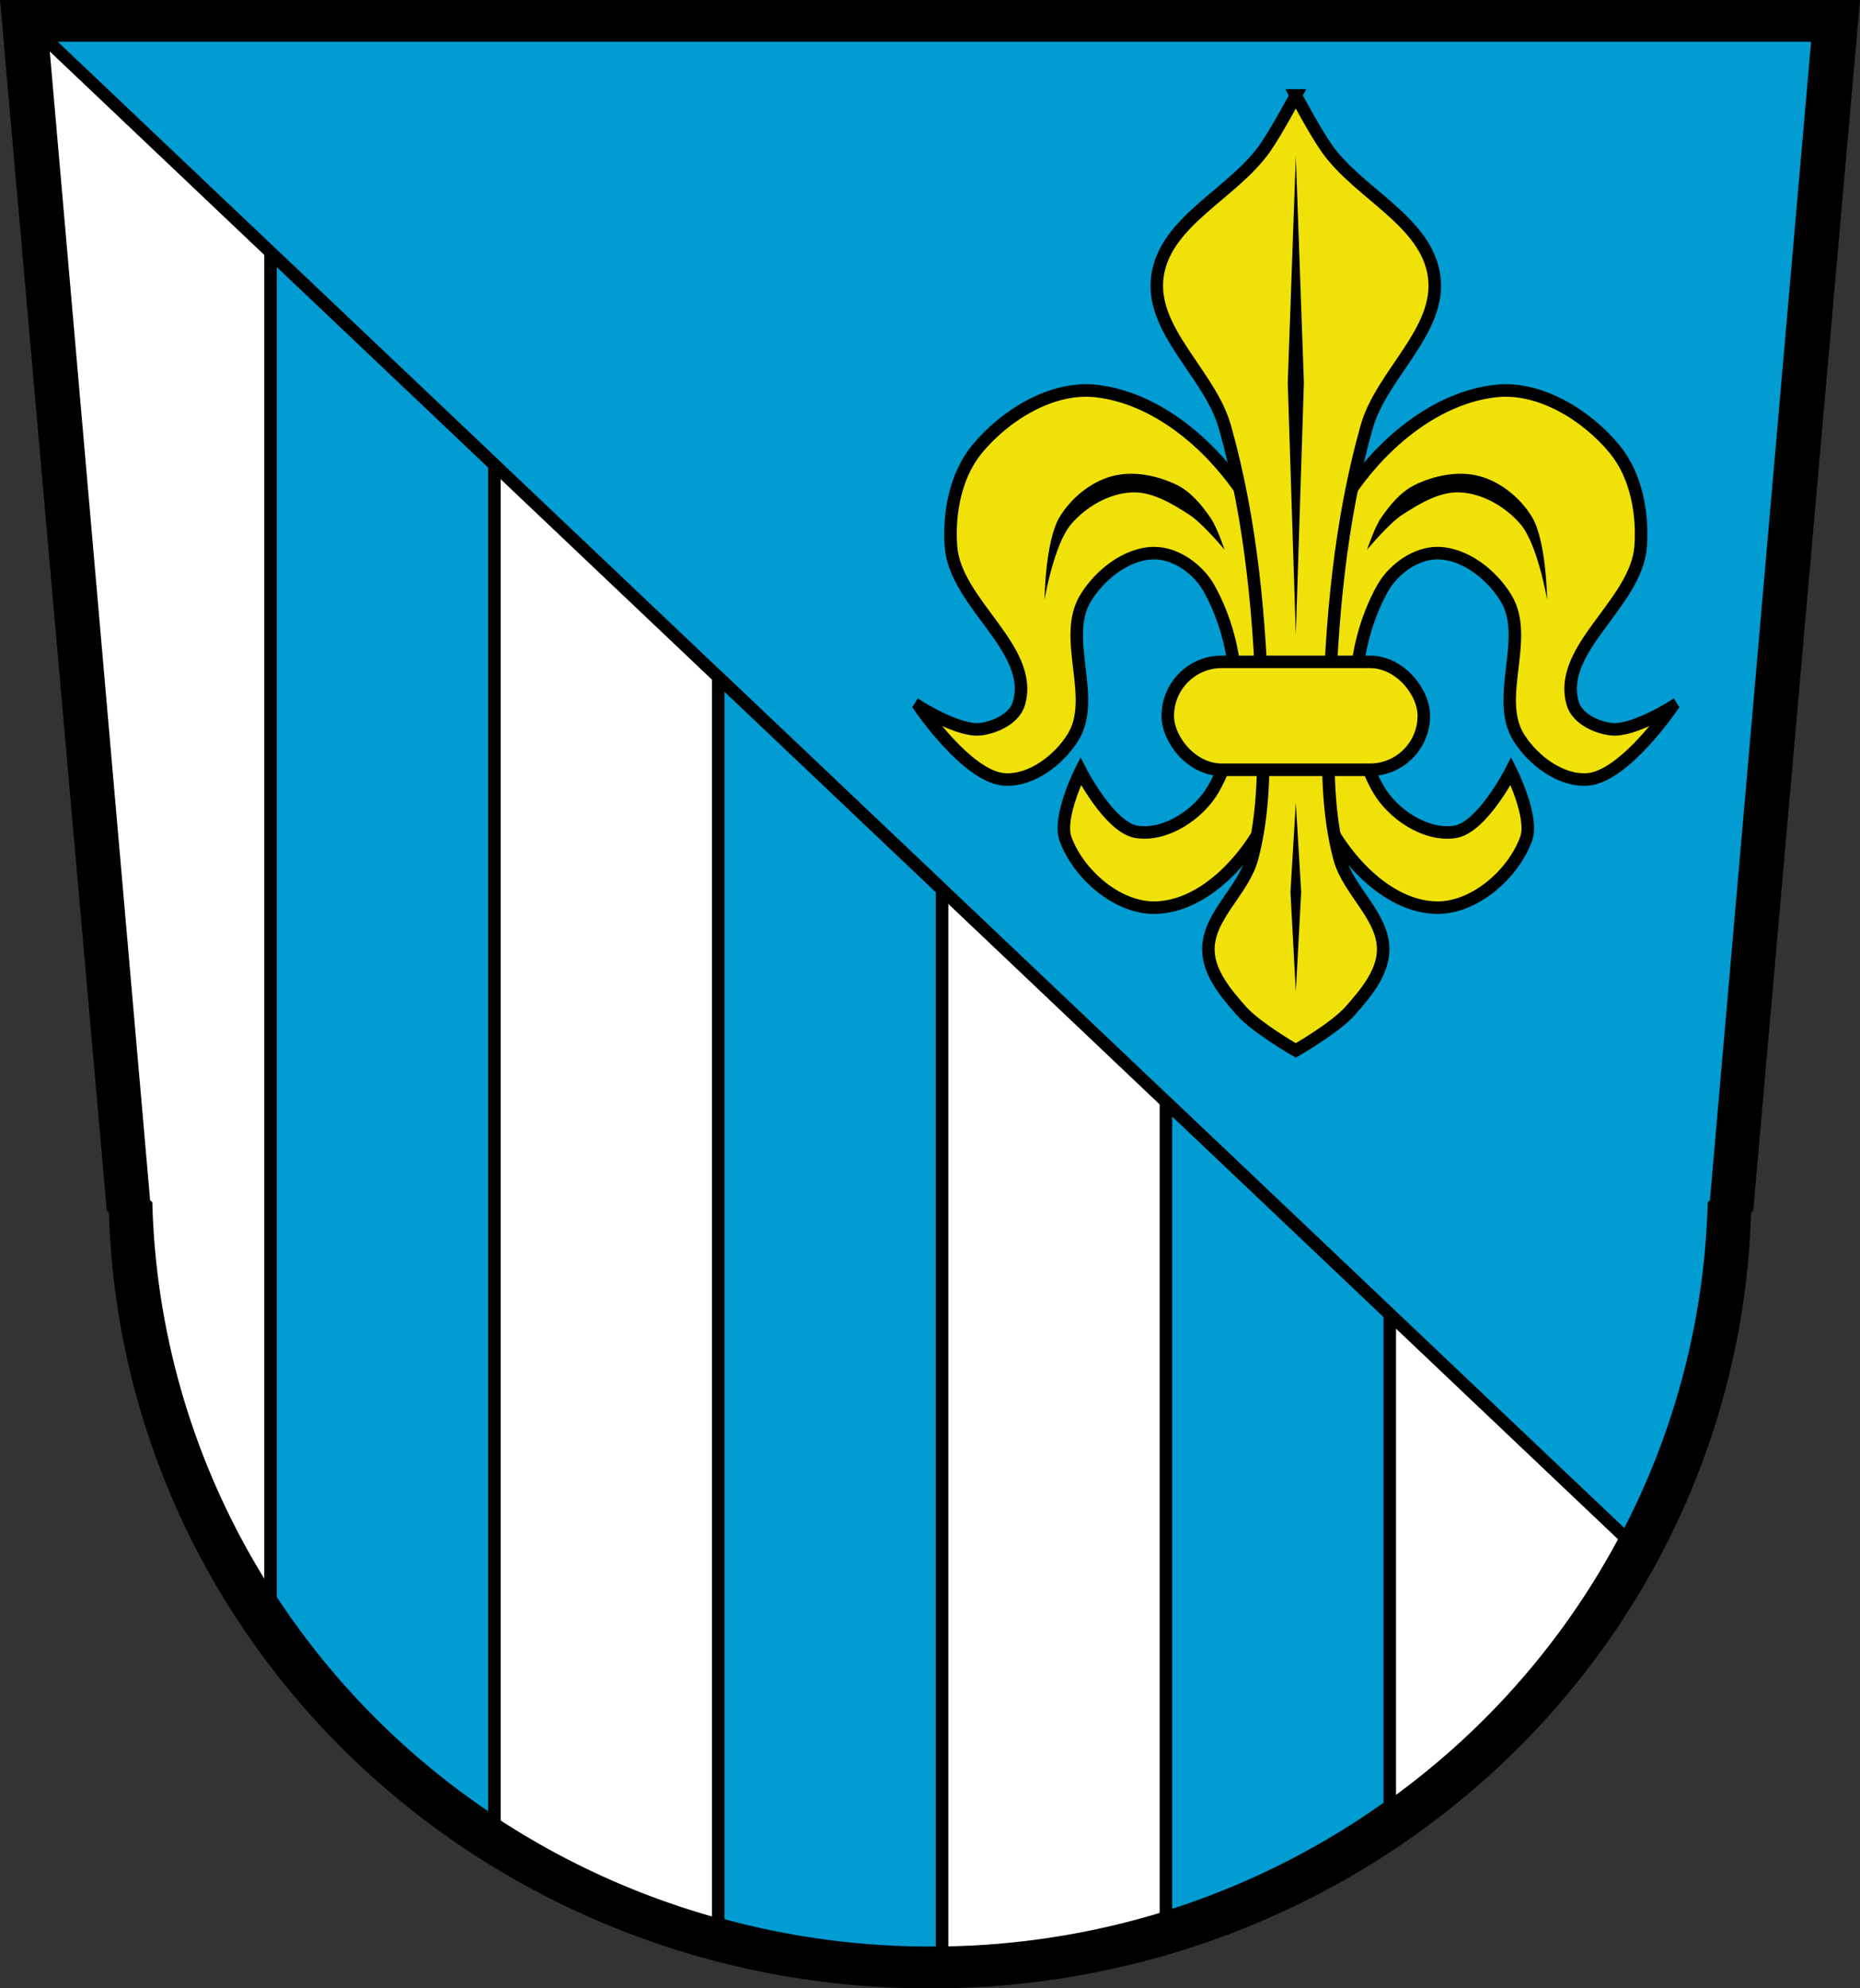
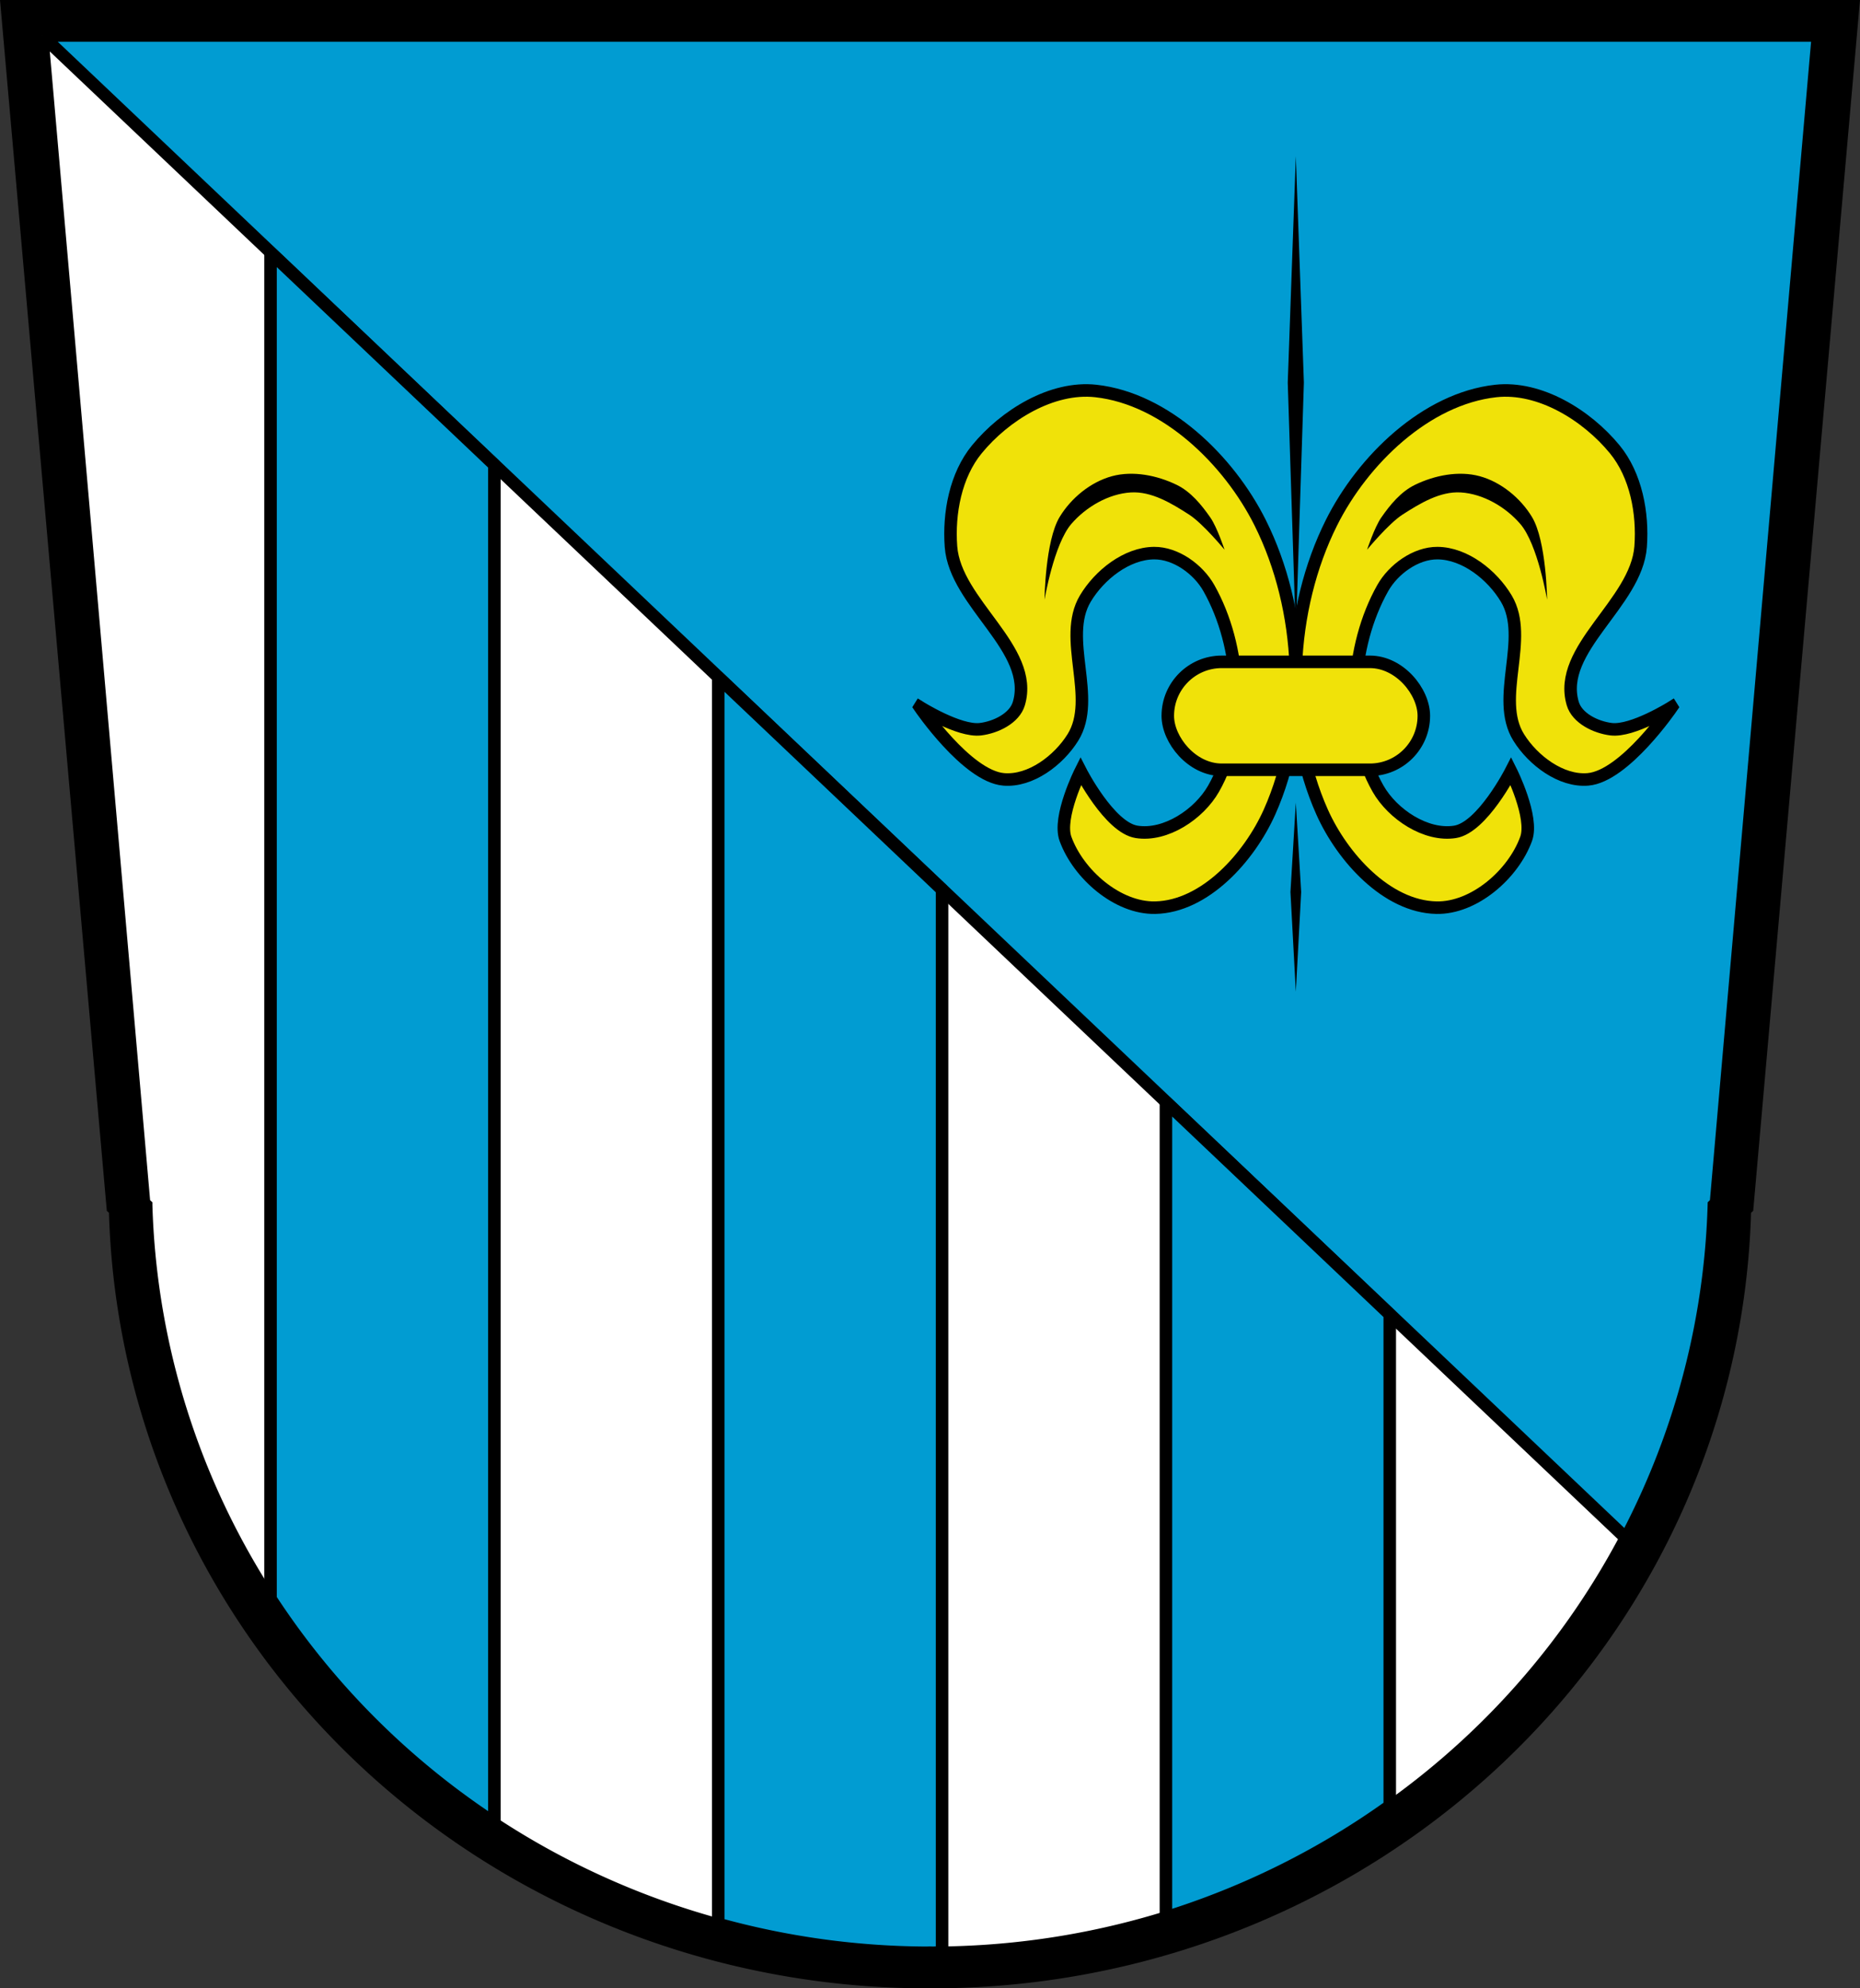
<svg xmlns="http://www.w3.org/2000/svg" width="742.81" height="793.75" viewBox="0 0 742.815 793.754">
  <rect x="0" y="0" width="742.815" height="793.754" fill="#333333" stroke="none" />
  <g transform="translate(-1.607-143.79)">
    <g fill-rule="evenodd">
      <path d="m1.614 143.79l42.648 483.36.861.804a326.979 318.686 0 0 0 326.512 309.588 326.979 318.686 0 0 0 1.381 -.048 326.979 318.686 0 0 0 1.383 .048 326.979 318.686 0 0 0 326.512 -309.588l.861-.804 42.648-483.36h-370.03-2.764-370.03" />
      <g stroke="#000" stroke-width="5">
        <path d="m18.424 157.97l40.719 466.09.823.777a312.18 307.299 0 0 0 311.734 298.526 312.18 307.299 0 0 0 1.318 -.046 312.18 307.299 0 0 0 1.32 .046 312.18 307.299 0 0 0 311.734 -298.526l.823-.777 40.719-466.09h-353.28-2.638-353.28" fill="#019cd2" />
        <path d="m368.93 426.05c0 0 15.68 9.865 24.21 8.846 6.112-.73 13.621-4.34 15.365-10.243 6.446-21.822-25.423-39.958-27.11-62.65-.992-13.365 1.839-28.495 10.345-38.851 11.19-13.624 29.967-25.21 47.49-23.28 27.874 3.076 53.11 27.531 65.65 52.613 17.224 34.443 19.459 80.32 3.725 115.47-8.103 18.1-25.802 37.753-45.629 38.18-15.05.323-30.714-13.319-35.851-27.47-3.148-8.671 6.05-27 6.05-27 0 0 11.501 22.492 22.349 24.21 11.598 1.839 24.912-7.03 30.73-17.227 13.228-23.19 11.242-56.818-1.862-80.08-4.247-7.54-13.23-14.04-21.883-13.968-10.976.088-21.846 8.733-27.47 18.16-9.509 15.936 4.86 39.707-4.965 55.45-5.699 9.132-16.901 17.615-27.627 16.718-14.695-1.228-33.523-28.867-33.523-28.867z" fill="#f0e209" />
      </g>
      <path d="m418.75 383.21c0 0 .243-23.48 6.05-33.06 4.578-7.547 12.377-13.958 20.897-16.264 8.378-2.267 17.998-.341 25.808 3.446 5.634 2.732 9.907 7.938 13.483 13.08 2.669 3.836 5.652 12.829 5.652 12.829 0 0-8.573-10.426-14.158-14.02-6.981-4.492-14.994-9.36-23.28-8.846-8.939.554-17.894 5.791-23.746 12.571-6.991 8.101-10.709 30.26-10.709 30.26" />
      <path d="m669.28 426.05c0 0-15.68 9.865-24.21 8.846-6.112-.73-13.621-4.34-15.365-10.243-6.446-21.822 25.423-39.958 27.11-62.65.992-13.365-1.839-28.495-10.345-38.851-11.19-13.624-29.967-25.21-47.49-23.28-27.874 3.076-53.11 27.531-65.65 52.613-17.224 34.443-19.459 80.32-3.725 115.47 8.103 18.1 25.802 37.753 45.629 38.18 15.05.323 30.714-13.319 35.851-27.47 3.148-8.671-6.05-27-6.05-27 0 0-11.501 22.492-22.349 24.21-11.598 1.839-24.912-7.03-30.73-17.227-13.228-23.19-11.242-56.818 1.862-80.08 4.247-7.54 13.23-14.04 21.883-13.968 10.976.088 21.846 8.733 27.47 18.16 9.509 15.936-4.86 39.707 4.965 55.45 5.699 9.132 16.901 17.615 27.627 16.718 14.695-1.228 33.523-28.867 33.523-28.867z" fill="#f0e209" stroke="#000" stroke-width="5" />
      <path d="m619.46 383.21c0 0-.243-23.48-6.05-33.06-4.578-7.547-12.377-13.958-20.897-16.264-8.378-2.267-17.998-.341-25.808 3.446-5.634 2.732-9.907 7.938-13.483 13.08-2.669 3.836-5.652 12.829-5.652 12.829 0 0 8.573-10.426 14.158-14.02 6.981-4.492 14.994-9.36 23.28-8.846 8.939.554 17.894 5.791 23.746 12.571 6.991 8.101 10.709 30.26 10.709 30.26" />
      <path d="m18.424 157.97l40.721 466.09.822.777a312.18 307.299 0 0 0 311.734 298.527 312.18 307.299 0 0 0 1.318 -.047 312.18 307.299 0 0 0 1.32 .047 312.18 307.299 0 0 0 276.537 -165.598l-632.45-599.79h-.002z" fill="#fff" stroke="#000" stroke-width="5" />
    </g>
    <g stroke="#000" stroke-width="5">
      <path d="m109.65 244.59v537.48a312.18 307.299 0 0 0 89.396 89.424v-542.12l-89.4-84.78zm178.79 169.56v497.7a312.18 307.299 0 0 0 83.143 11.512 312.18 307.299 0 0 0 1.318 -.047 312.18 307.299 0 0 0 1.32 .047 312.18 307.299 0 0 0 3.613 -.184v-424.25l-89.39-84.78zm178.79 169.56v325.51a312.18 307.299 0 0 0 89.395 -44.459v-196.27l-89.39-84.78z" fill="#019cd2" stroke-linejoin="round" stroke-linecap="square" />
-       <path d="m519.1 181.88c0 0-7.683 14.468-12.393 21.14-12.804 18.15-39.78 29.01-42.857 51.01-3.046 21.772 20.968 39.04 26.938 60.2 10.637 37.704 14.11 77.38 15.14 116.55.489 18.552.489 37.571-4.258 55.51-3.492 13.196-17.89 23.393-17.473 37.04.279 9.12 7.14 17.15 13.17 23.998 5.919 6.722 21.729 15.803 21.729 15.803 0 0 15.812-9.08 21.73-15.803 6.03-6.848 12.889-14.878 13.168-23.998.417-13.644-13.979-23.841-17.471-37.04-4.747-17.941-4.747-36.96-4.258-55.51 1.032-39.16 4.507-78.84 15.14-116.55 5.969-21.16 29.984-38.427 26.938-60.2-3.077-21.993-30.05-32.863-42.857-51.01-4.71-6.675-12.395-21.14-12.395-21.14z" fill="#f0e209" fill-rule="evenodd" />
    </g>
    <path d="m519.11 206.14l-3.223 90.36 3.223 100.76 3.221-100.76-3.221-90.36m0 258.07l-2.141 35.684 2.141 39.791 2.139-39.791-2.139-35.684" fill-rule="evenodd" />
    <rect width="102.25" height="43.09" x="467.98" y="408" rx="21.547" fill="#f0e209" stroke="#000" stroke-linejoin="round" stroke-linecap="square" stroke-width="5" ry="21.545" />
  </g>
</svg>